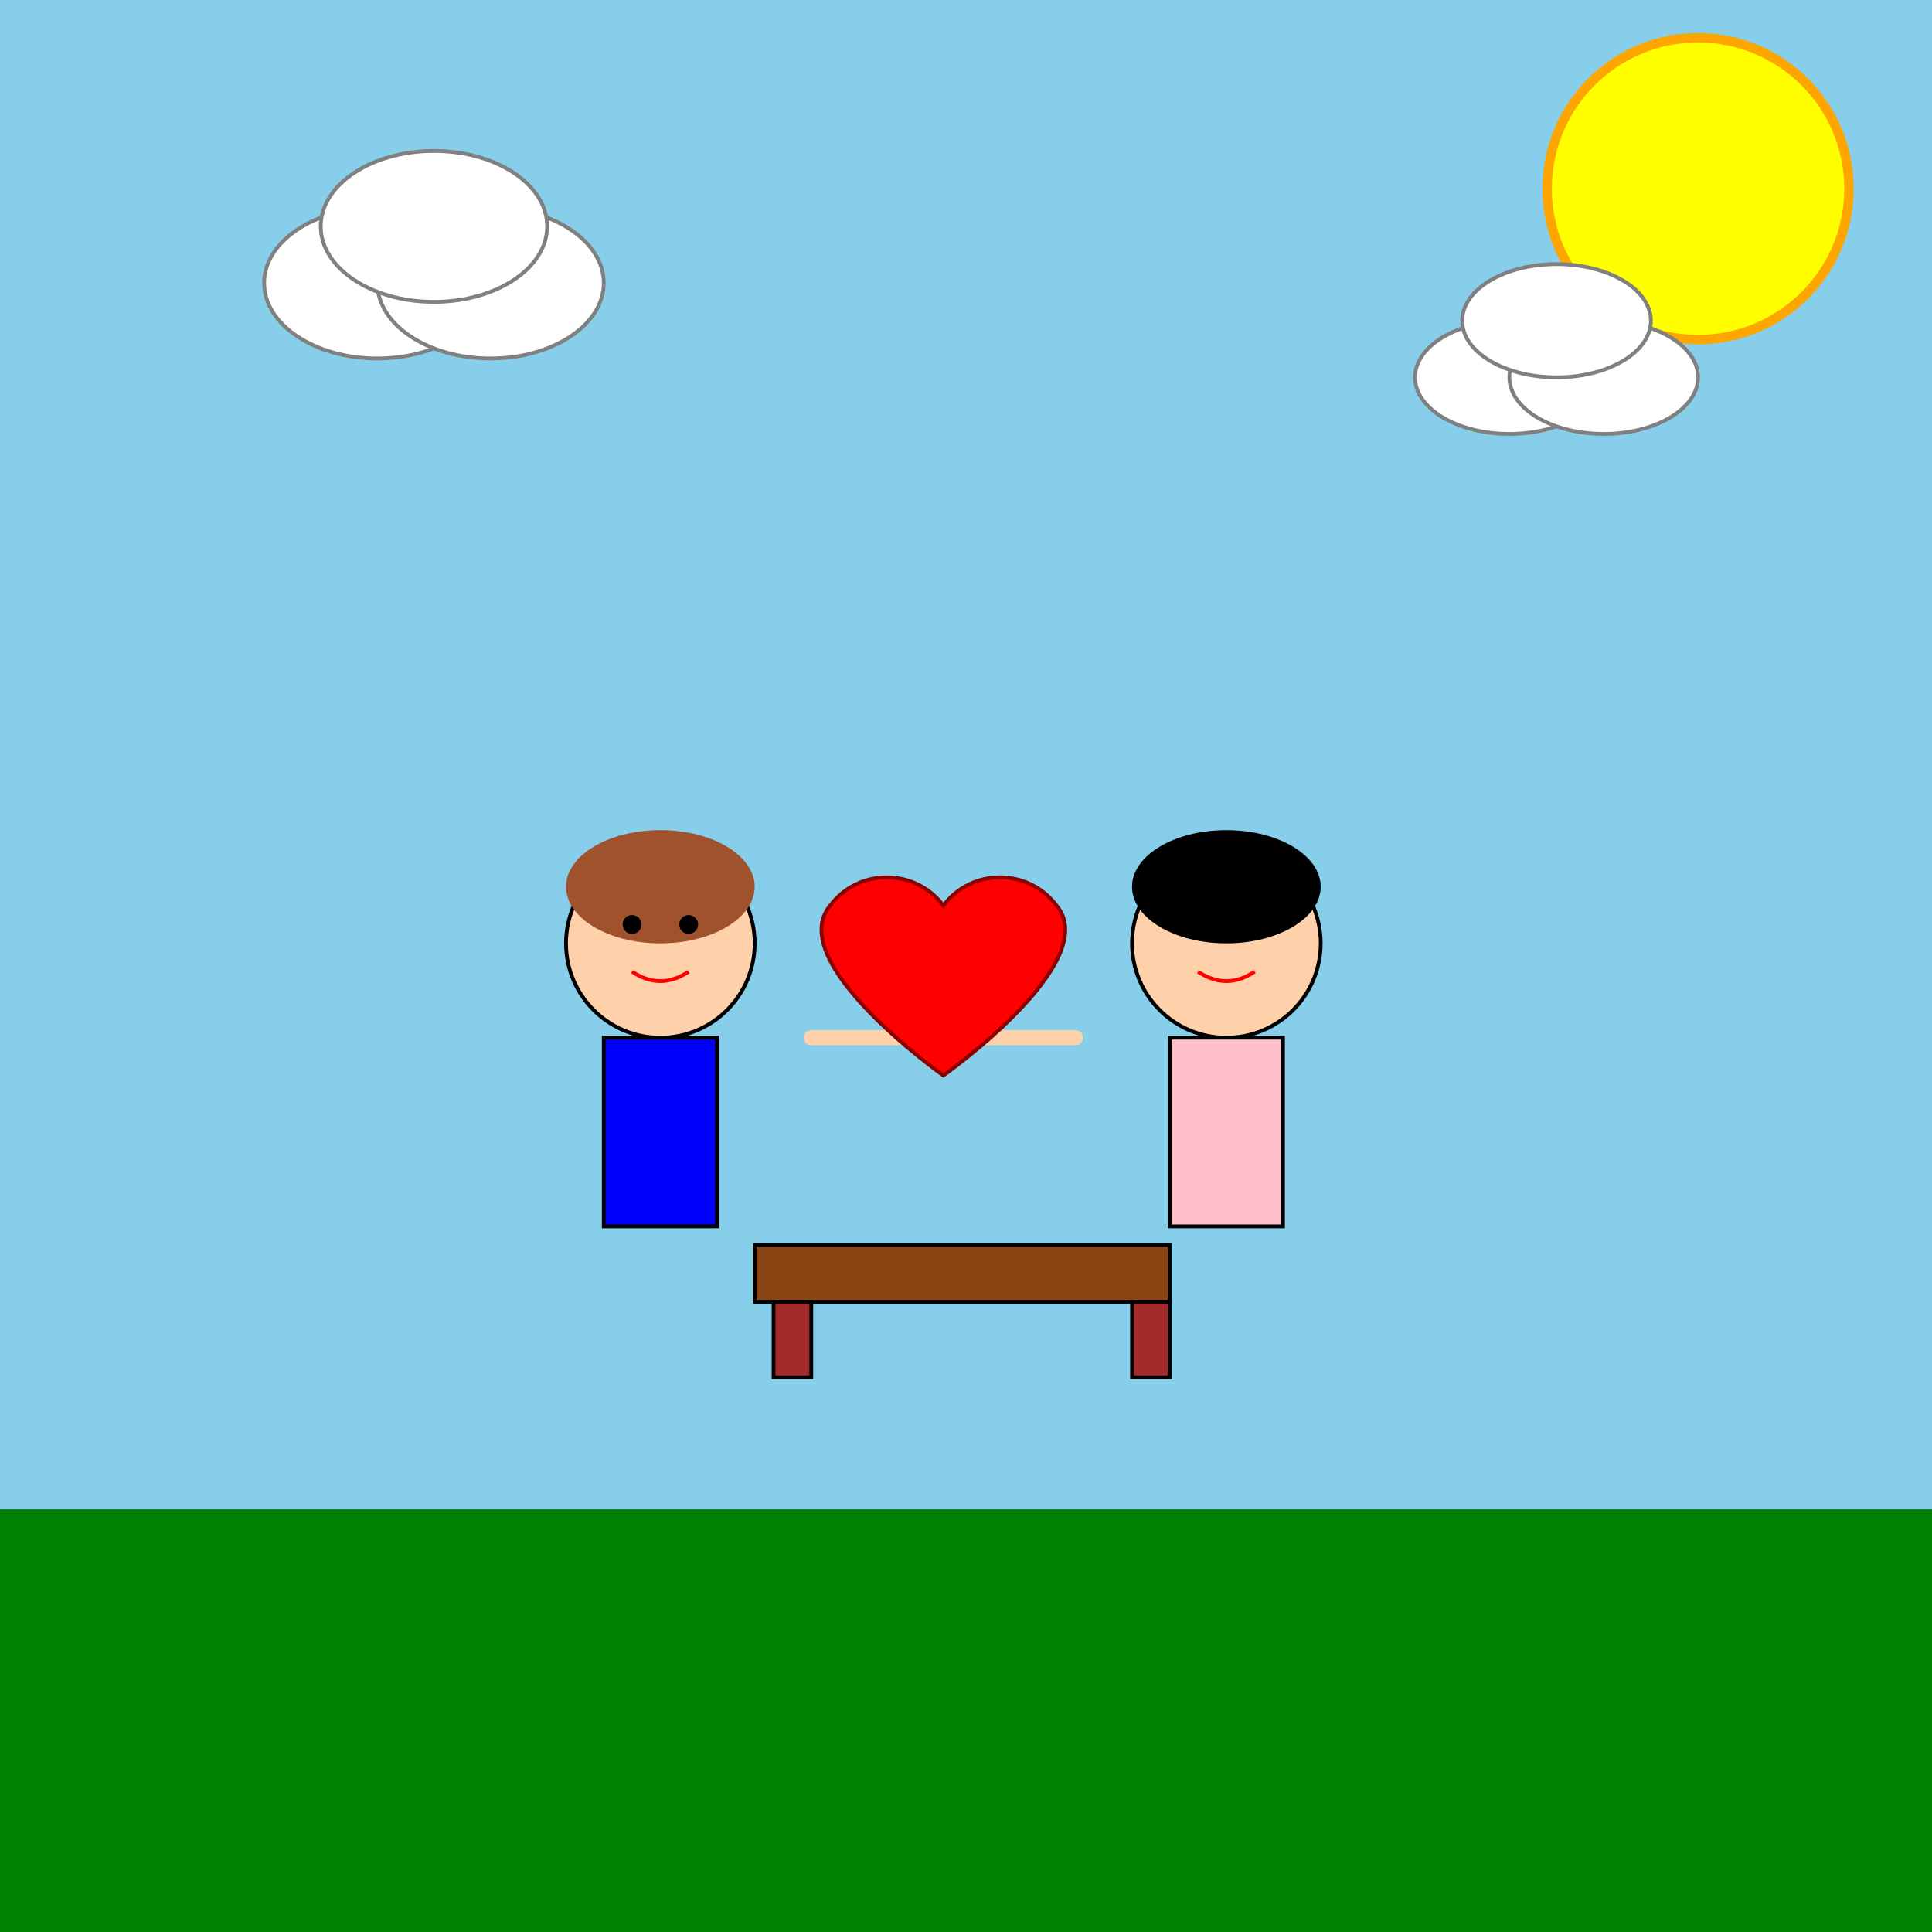
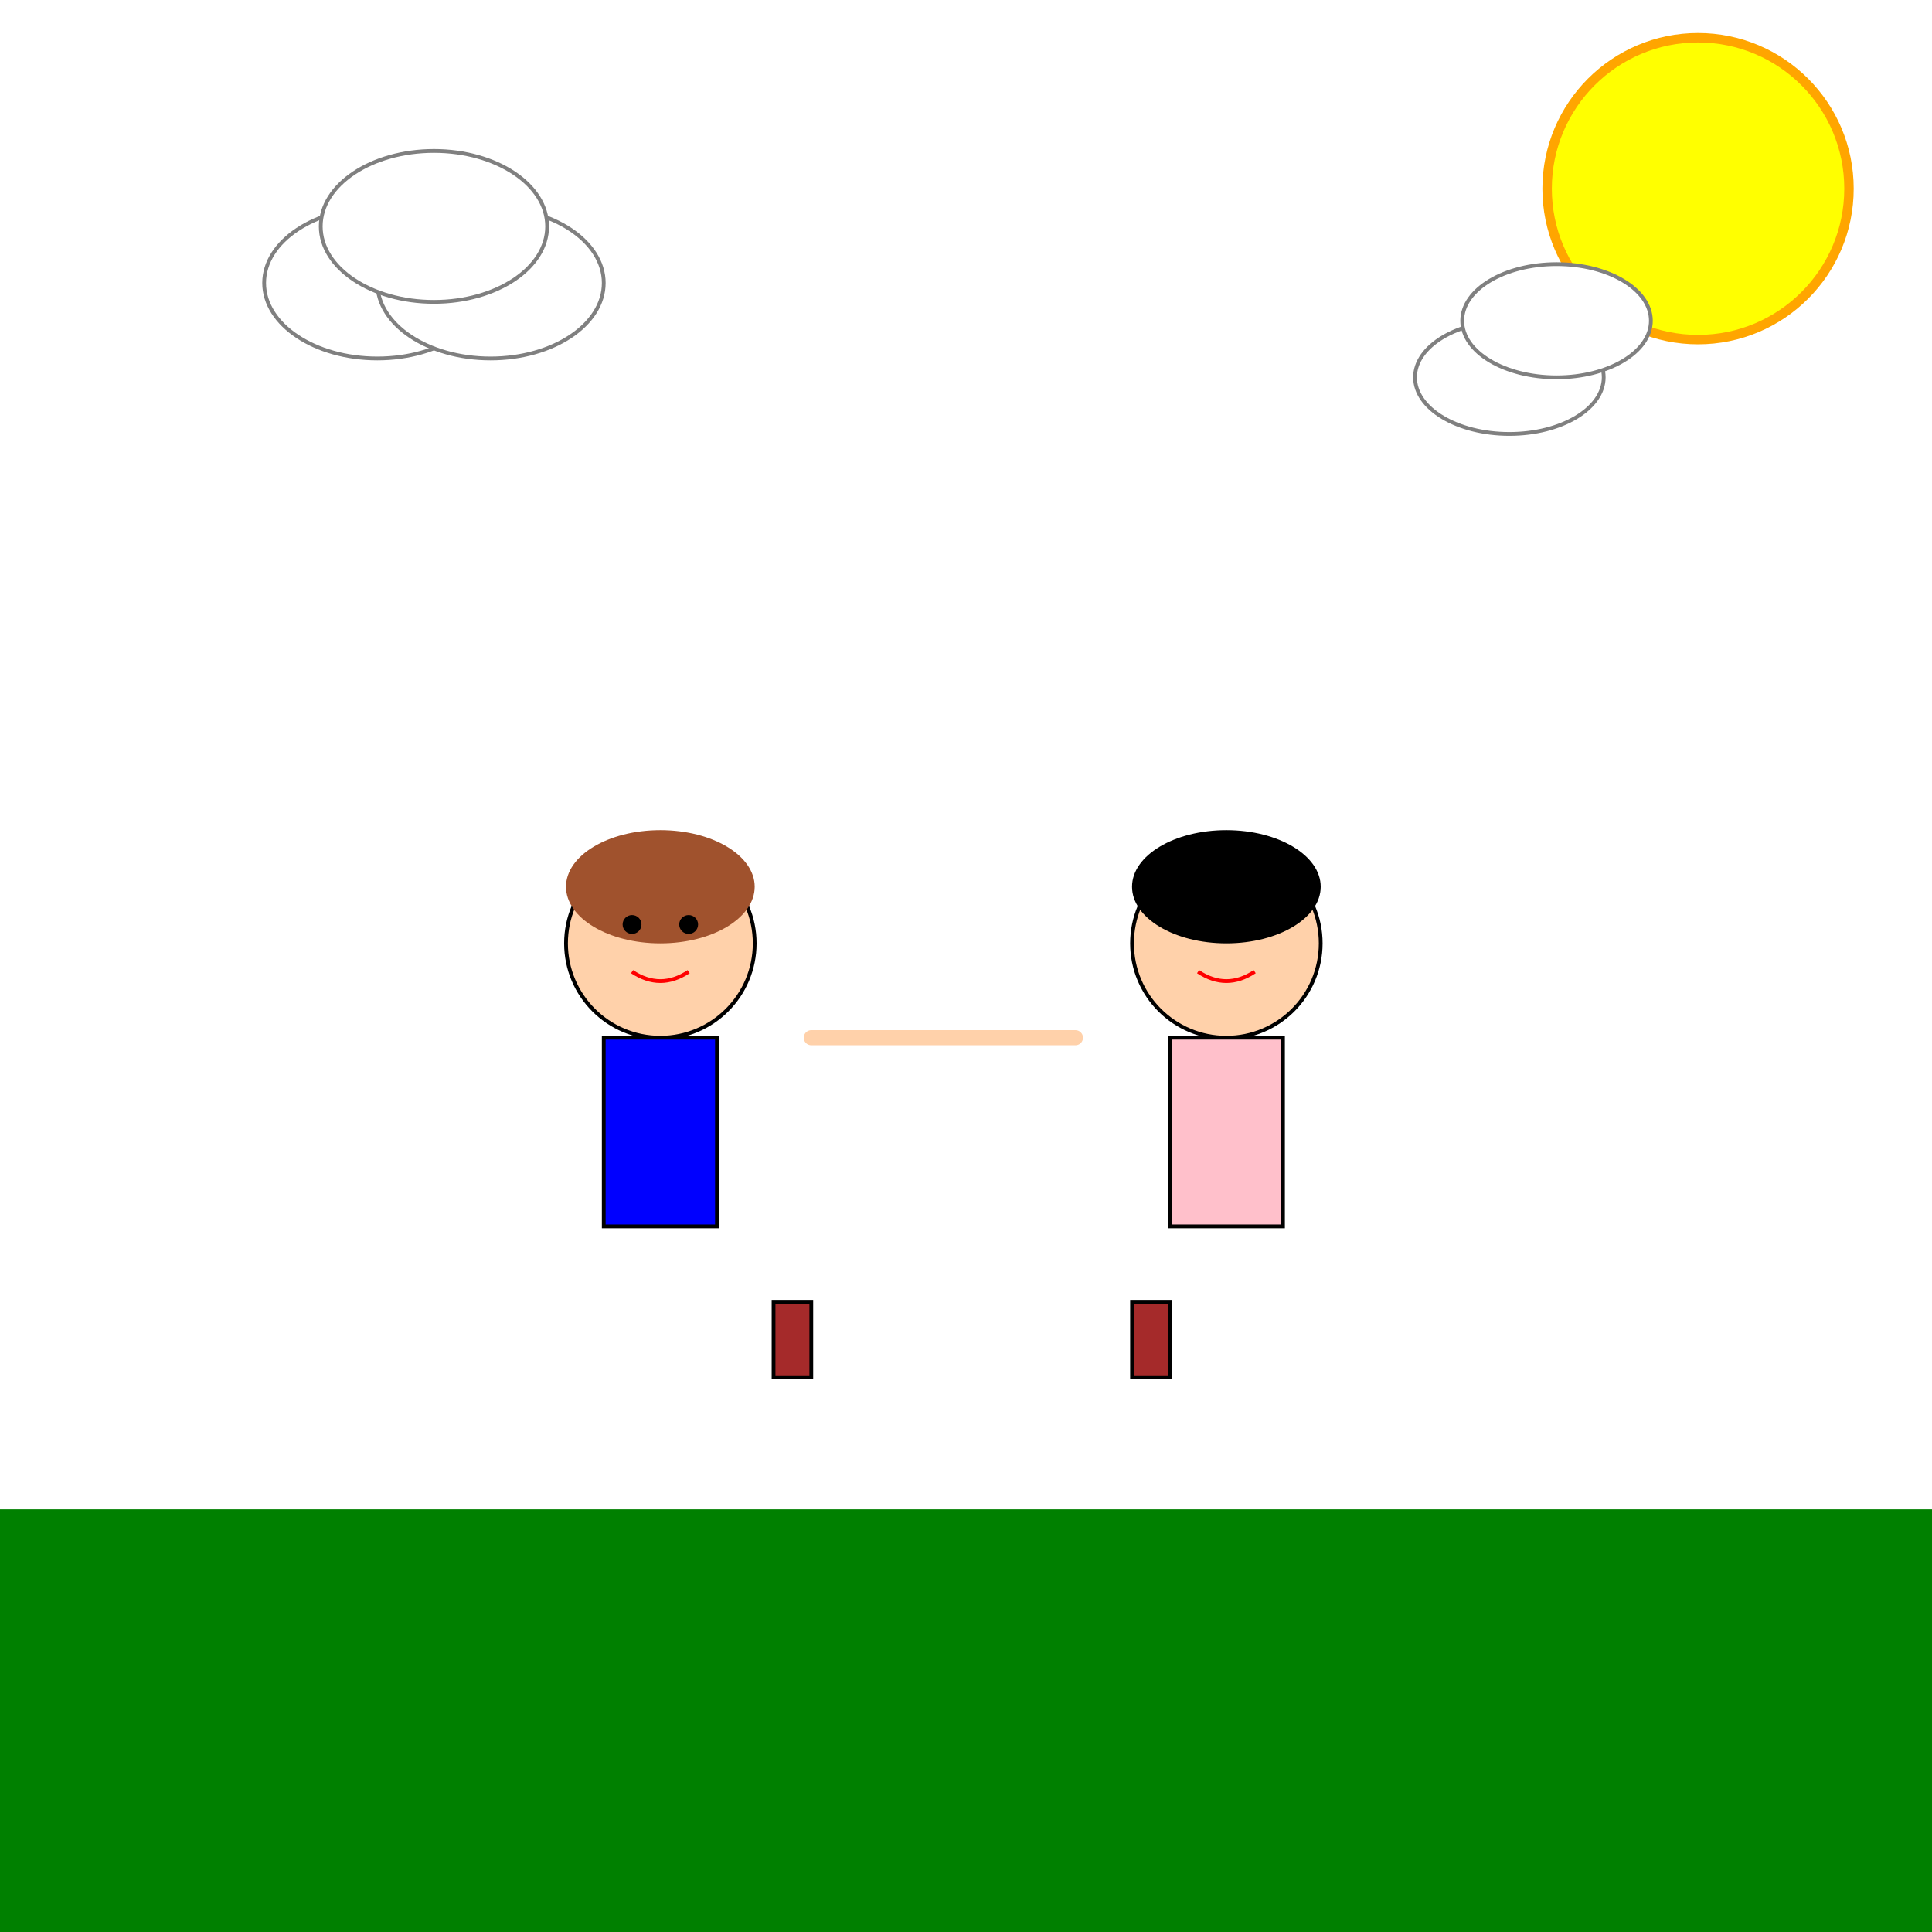
<svg xmlns="http://www.w3.org/2000/svg" id="svg_001" class="canvas" viewBox="0 0 1024 1024">
  <title>Sweet Date in the Sun</title>
  <desc>A fun, colorful date scene where two quirky characters share a bench, holding hands under a bright sun—love is in the air (and a little pun in every element)!</desc>
-   <rect id="bg_rect_001" class="background" x="0" y="0" width="1024" height="1024" fill="#87CEEB" />
  <circle id="sun_001" class="sun" cx="900" cy="100" r="80" fill="yellow" stroke="orange" stroke-width="5" />
  <rect id="grass_001" class="grass" x="0" y="800" width="1024" height="224" fill="green" />
  <circle id="left_head_001" class="head" cx="350" cy="500" r="50" fill="#FFD1AA" stroke="black" stroke-width="2" />
  <ellipse id="left_hair_001" class="hair" cx="350" cy="470" rx="50" ry="30" fill="sienna" />
  <circle id="left_eye1_001" class="eye" cx="335" cy="490" r="5" fill="black" />
  <circle id="left_eye2_001" class="eye" cx="365" cy="490" r="5" fill="black" />
  <path id="left_smile_001" class="smile" d="M335,515 Q350,525 365,515" stroke="red" stroke-width="2" fill="none" />
  <rect id="left_body_001" class="body" x="320" y="550" width="60" height="100" fill="blue" stroke="black" stroke-width="2" />
  <circle id="right_head_001" class="head" cx="650" cy="500" r="50" fill="#FFD1AA" stroke="black" stroke-width="2" />
  <ellipse id="right_hair_001" class="hair" cx="650" cy="470" rx="50" ry="30" fill="black" />
  <circle id="right_eye1_001" class="eye" cx="635" cy="490" r="5" fill="black" />
-   <circle id="right_eye2_001" class="eye" cx="665" cy="490" r="5" fill="black" />
  <path id="right_smile_001" class="smile" d="M635,515 Q650,525 665,515" stroke="red" stroke-width="2" fill="none" />
  <rect id="right_body_001" class="body" x="620" y="550" width="60" height="100" fill="pink" stroke="black" stroke-width="2" />
  <line id="holding_hands_001" class="holding_hands" x1="430" y1="550" x2="570" y2="550" stroke="#FFD1AA" stroke-width="8" stroke-linecap="round" />
-   <path id="heart_001" class="heart" d="M500 480 C485 460, 455 460, 440 480 C415 510, 500 570, 500 570 C500 570, 585 510, 560 480 C545 460, 515 460, 500 480 z" fill="red" stroke="darkred" stroke-width="2" />
-   <rect id="bench_001" class="bench" x="400" y="660" width="220" height="30" fill="saddlebrown" stroke="black" stroke-width="2" />
  <rect id="bench_leg_left_001" class="bench_leg" x="410" y="690" width="20" height="40" fill="brown" stroke="black" stroke-width="2" />
  <rect id="bench_leg_right_001" class="bench_leg" x="600" y="690" width="20" height="40" fill="brown" stroke="black" stroke-width="2" />
  <ellipse id="cloud_001" class="cloud" cx="200" cy="150" rx="60" ry="40" fill="white" stroke="gray" stroke-width="2" />
  <ellipse id="cloud_002" class="cloud" cx="260" cy="150" rx="60" ry="40" fill="white" stroke="gray" stroke-width="2" />
  <ellipse id="cloud_003" class="cloud" cx="230" cy="120" rx="60" ry="40" fill="white" stroke="gray" stroke-width="2" />
  <ellipse id="cloud_004" class="cloud" cx="800" cy="200" rx="50" ry="30" fill="white" stroke="gray" stroke-width="2" />
-   <ellipse id="cloud_005" class="cloud" cx="850" cy="200" rx="50" ry="30" fill="white" stroke="gray" stroke-width="2" />
  <ellipse id="cloud_006" class="cloud" cx="825" cy="170" rx="50" ry="30" fill="white" stroke="gray" stroke-width="2" />
</svg>